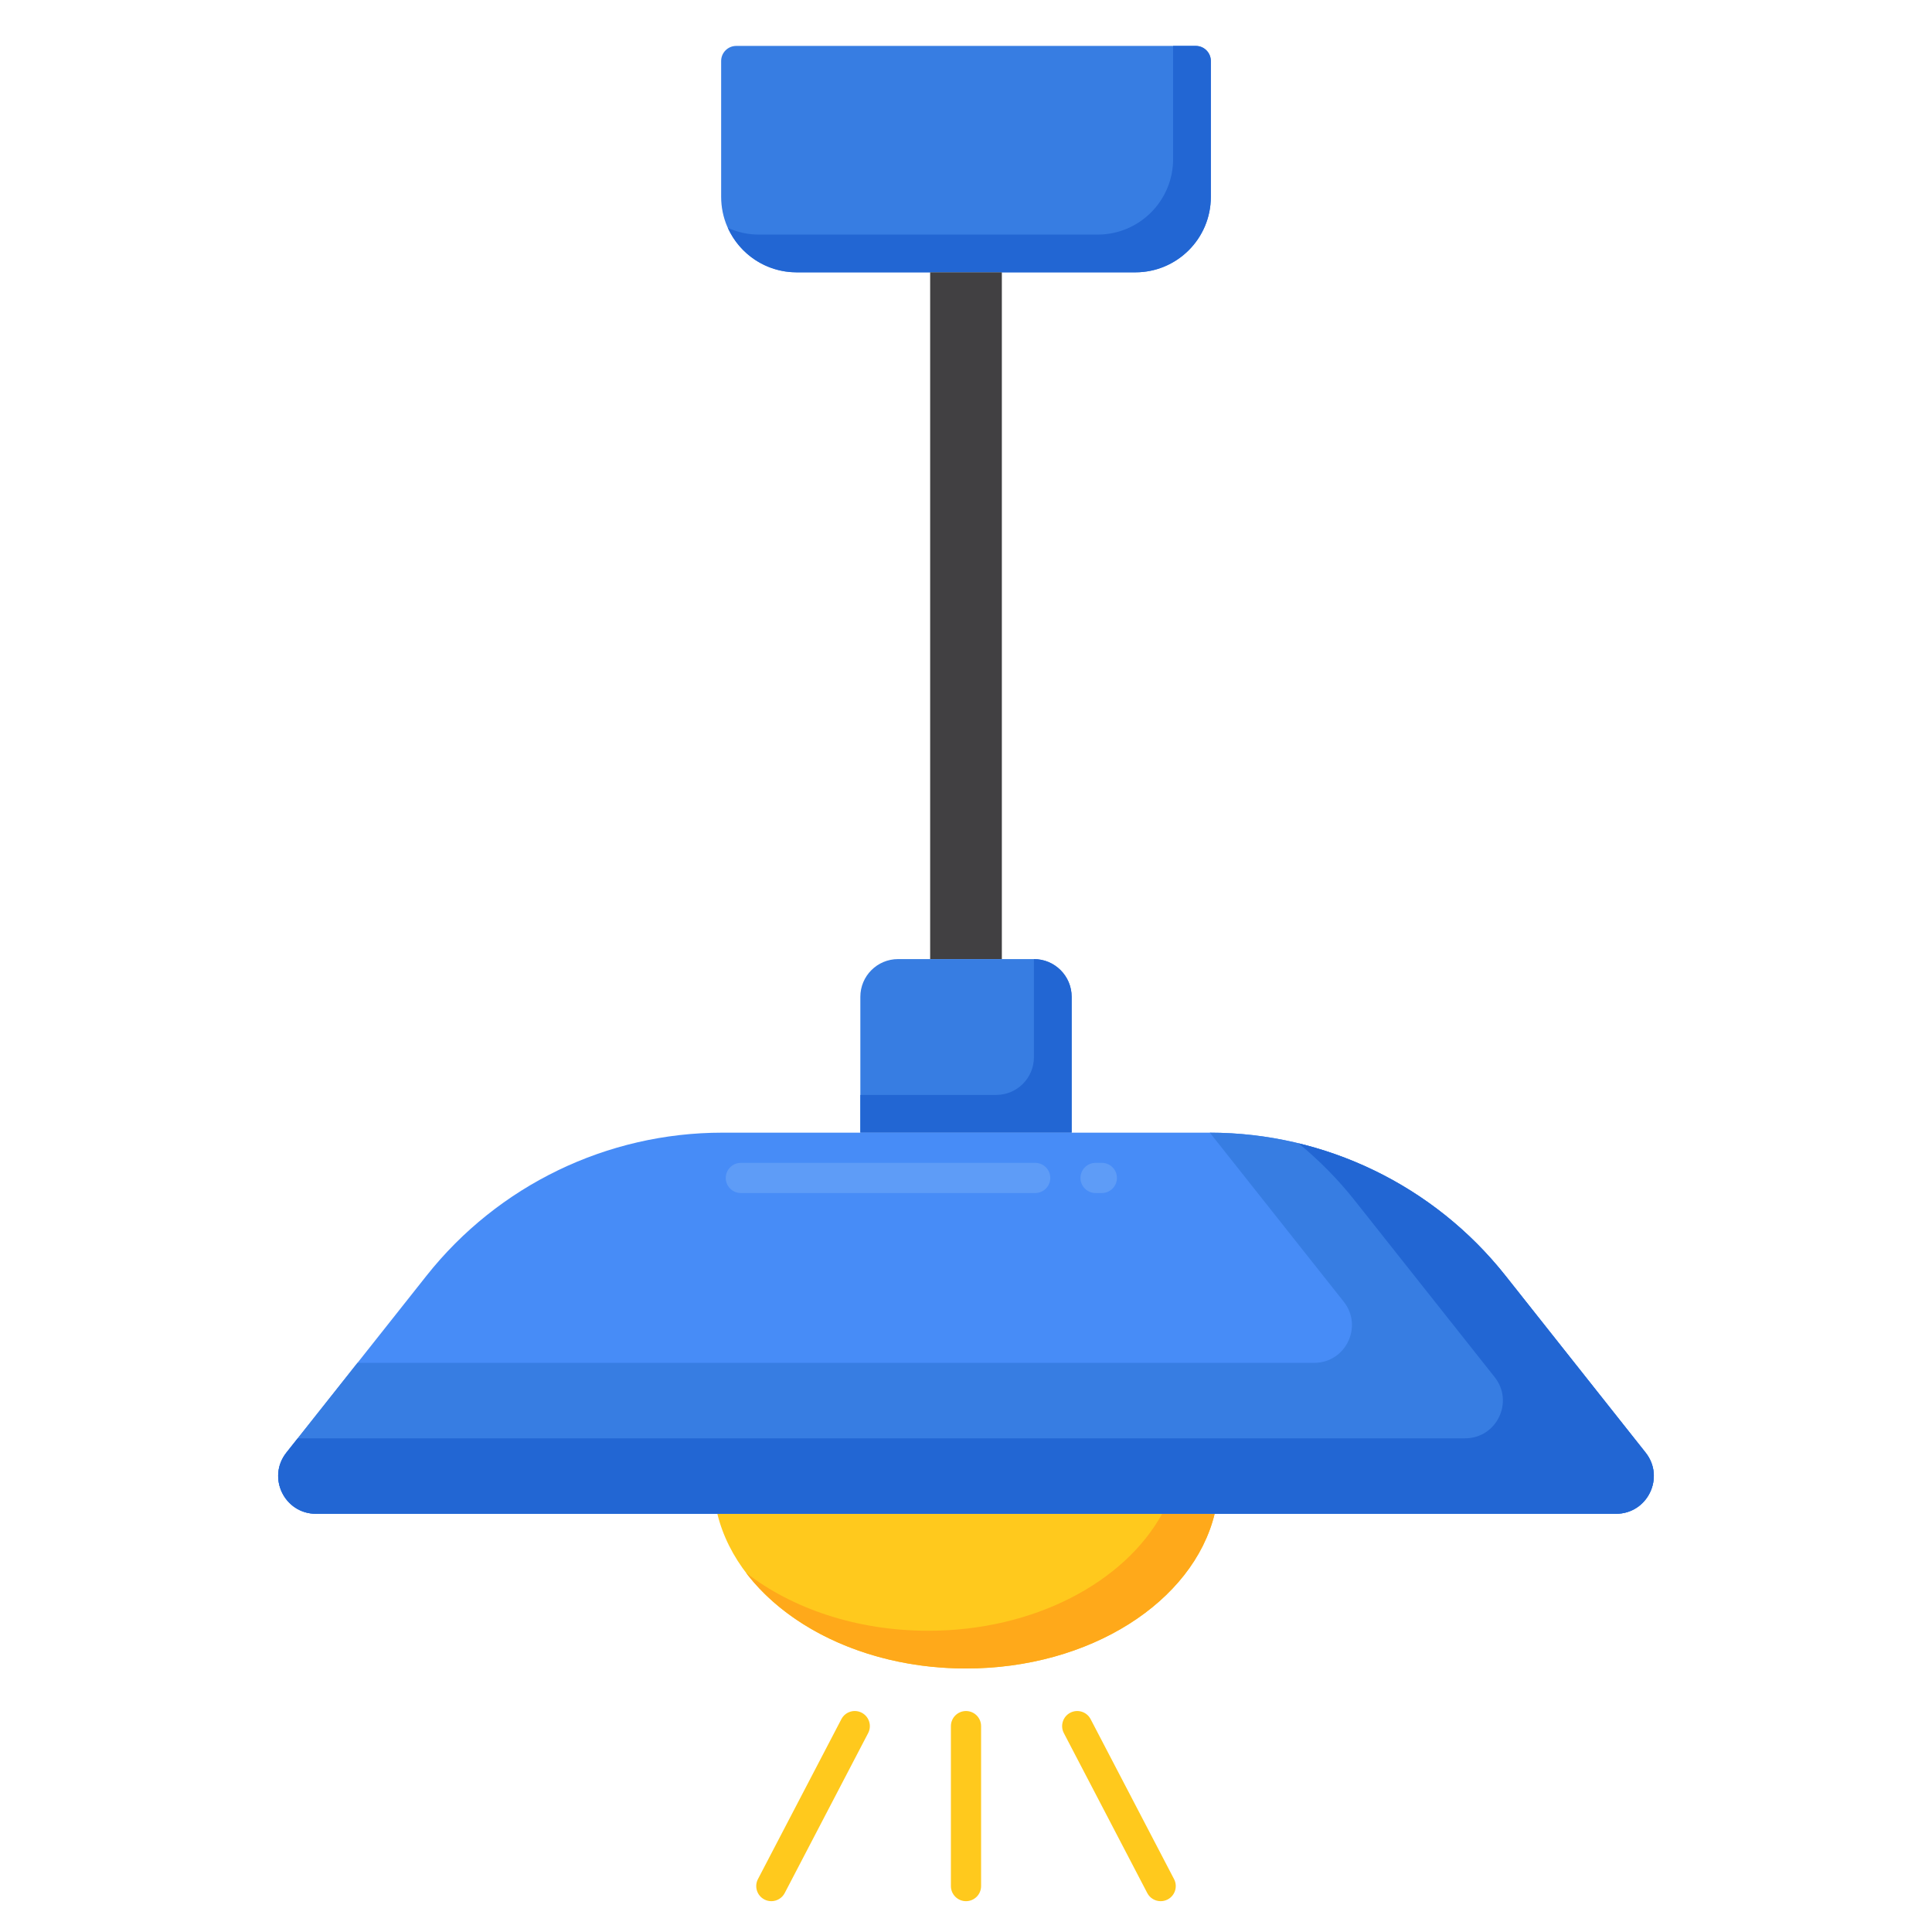
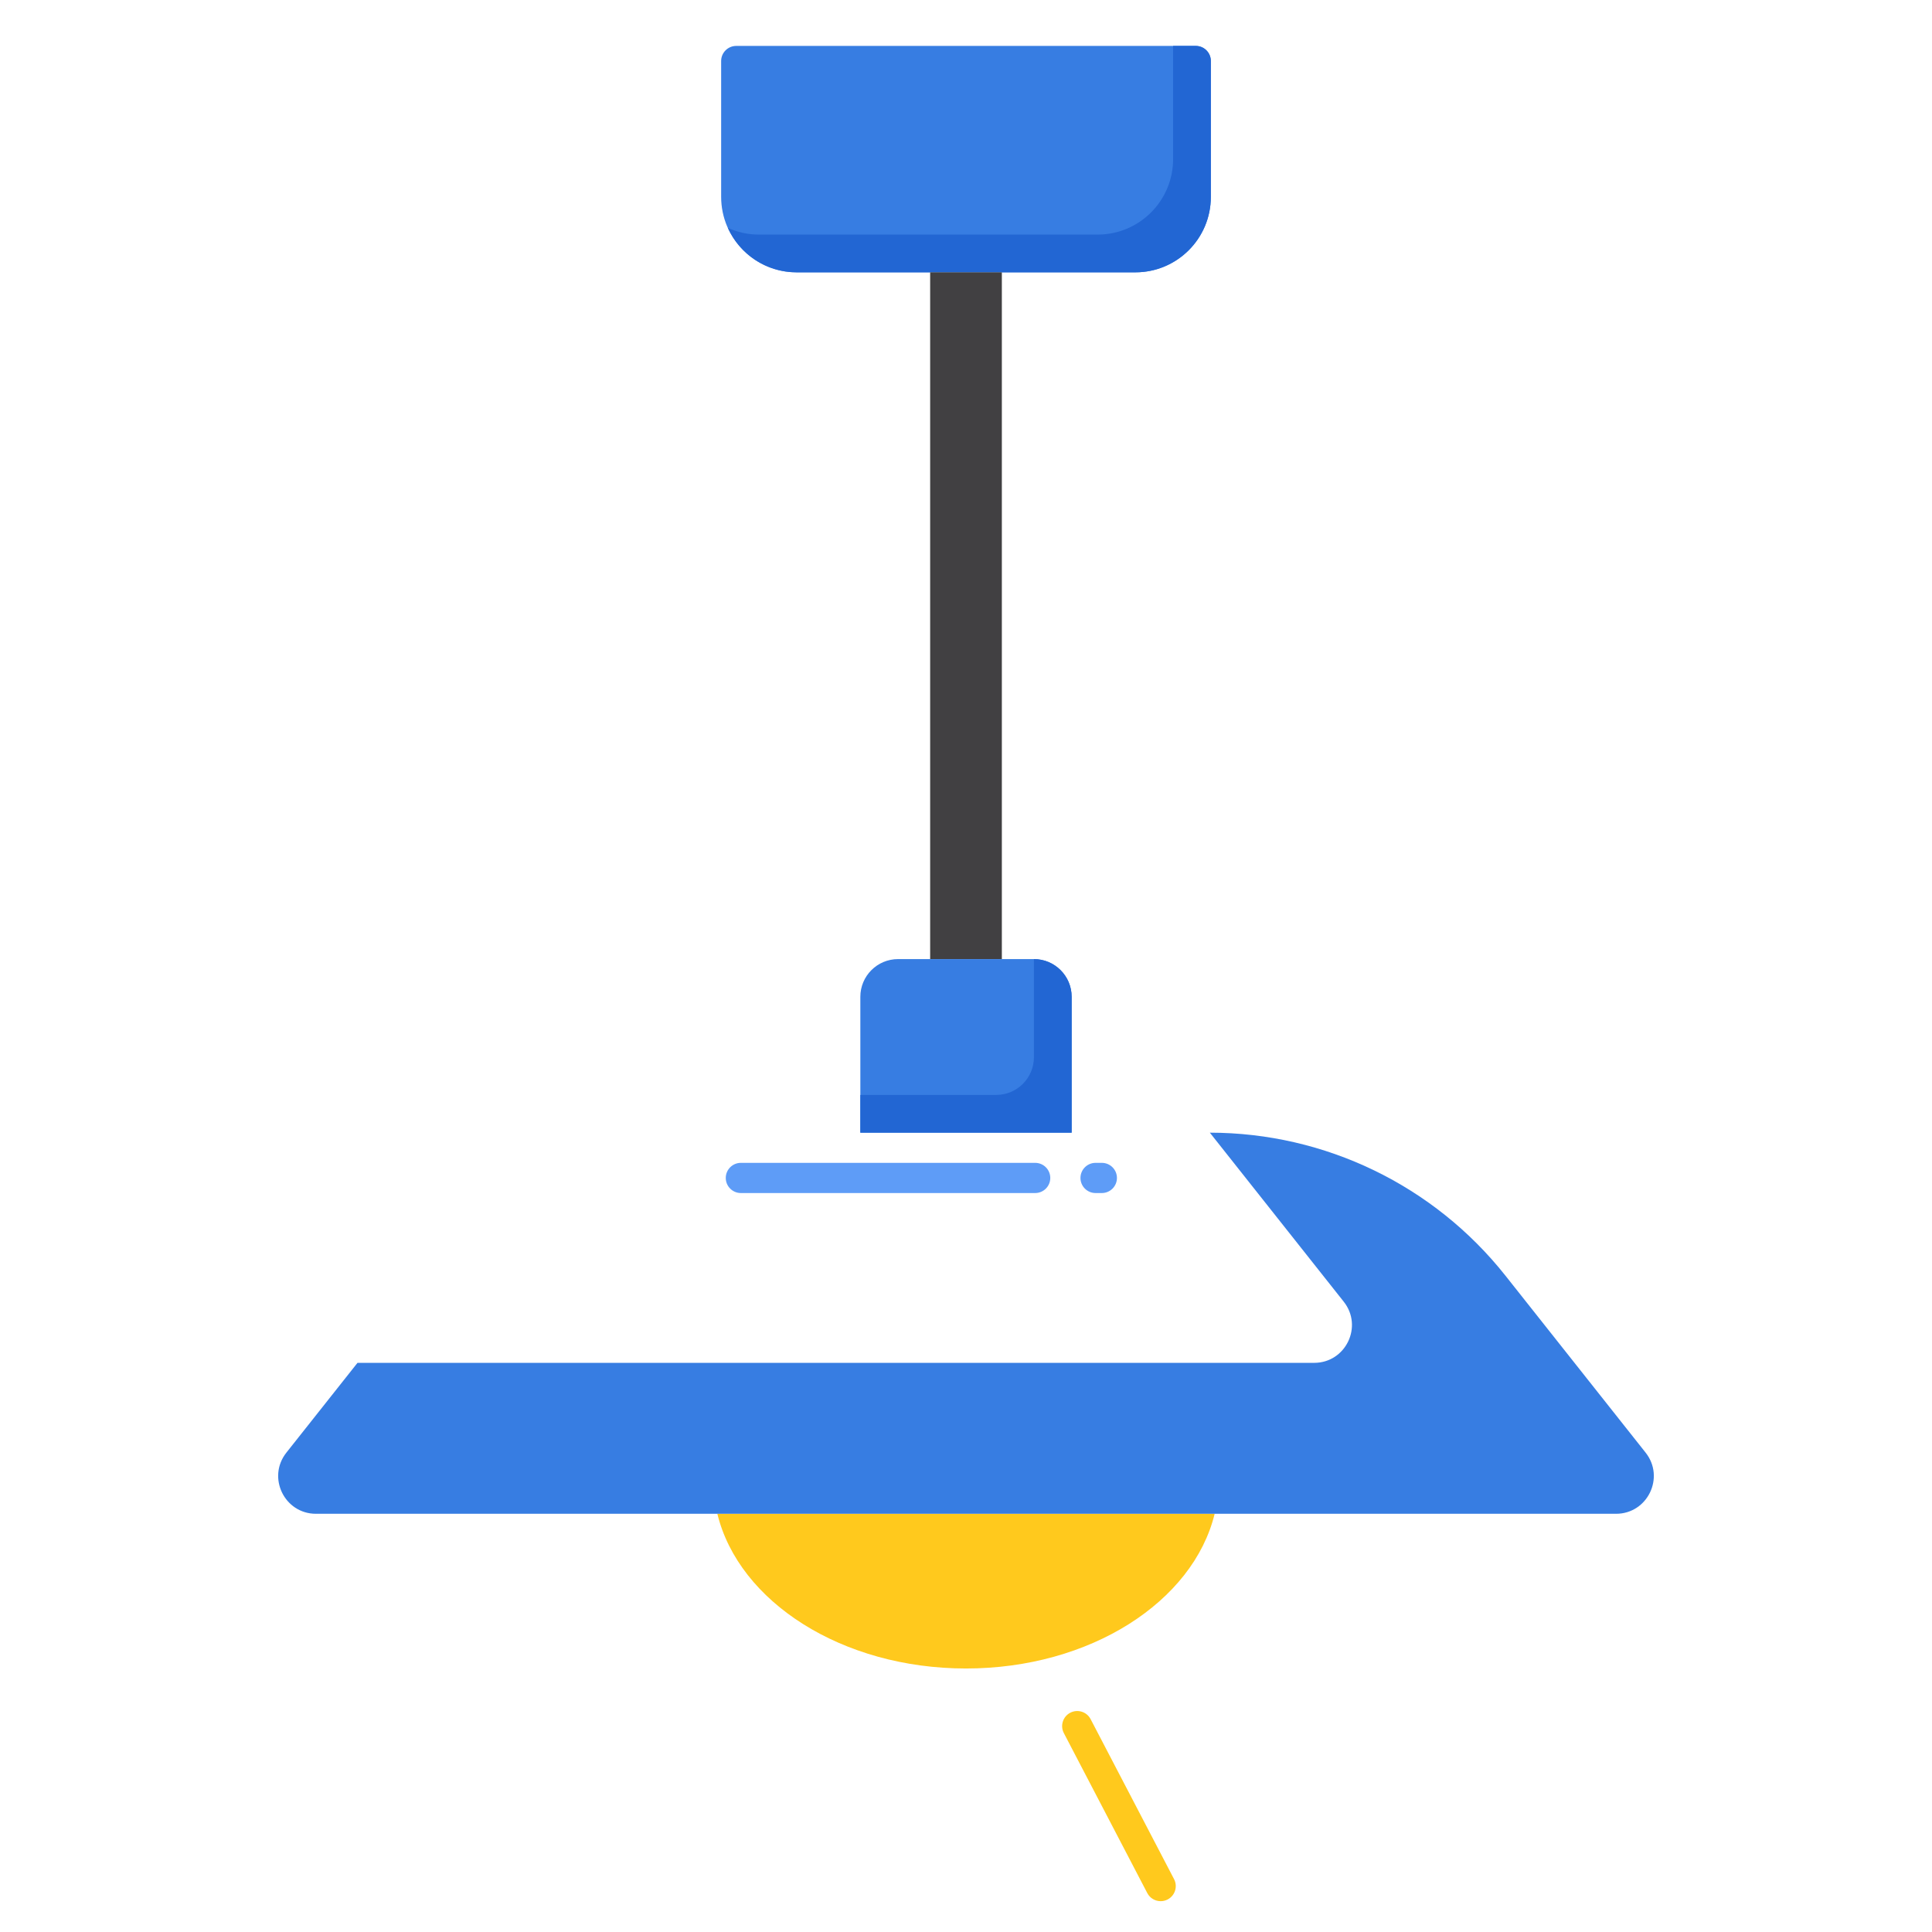
<svg xmlns="http://www.w3.org/2000/svg" id="Layer_1" enable-background="new 0 0 256 256" height="512" viewBox="0 0 256 256" width="512">
  <g>
    <g>
      <path d="m95.052 200.584c2.841 11.658 16.507 20.5 32.948 20.5s30.107-8.842 32.948-20.5z" fill="#ffc91d" />
    </g>
    <g>
-       <path d="m153.99 200.584c-5.012 9.094-16.996 15.5-30.99 15.5-9.49 0-18.052-2.95-24.147-7.682 5.758 7.571 16.649 12.682 29.147 12.682 16.442 0 30.107-8.842 32.948-20.5z" fill="#ffa91a" />
-     </g>
+       </g>
    <g>
      <path d="m150.443 36.084h-44.887c-5.523 0-10-4.477-10-10v-18c0-1.105.895-2 2-2h60.887c1.105 0 2 .895 2 2v18c0 5.523-4.477 10-10 10z" fill="#377de2" />
    </g>
    <g>
      <path d="m158.443 6.084h-3v15c0 5.523-4.477 10-10 10h-44.887c-1.466 0-2.855-.323-4.11-.89 1.569 3.471 5.053 5.89 9.11 5.89h44.887c5.523 0 10-4.477 10-10v-18c0-1.104-.895-2-2-2z" fill="#2266d3" />
    </g>
    <g>
      <path d="m123.25 36.084h9.5v91h-9.5z" fill="#414042" />
    </g>
    <g>
      <path d="m142 150.084h-28v-18c0-2.761 2.239-5 5-5h18c2.761 0 5 2.239 5 5z" fill="#377de2" />
    </g>
    <g>
      <path d="m137 127.084v13c0 2.761-2.239 5-5 5h-18v5h28v-18c0-2.761-2.239-5-5-5z" fill="#2266d3" />
    </g>
    <g>
-       <path d="m160.291 150.084h-64.582c-15.274 0-29.711 6.982-39.194 18.955l-18.567 23.441c-2.596 3.278-.262 8.105 3.919 8.105h172.266c4.181 0 6.516-4.827 3.919-8.105l-18.567-23.441c-9.483-11.973-23.92-18.955-39.194-18.955z" fill="#478cf7" />
-     </g>
+       </g>
    <g>
      <path d="m218.052 192.48-18.567-23.441c-9.479-11.967-23.906-18.947-39.172-18.954l17.739 22.395c2.596 3.278.262 8.104-3.919 8.104h-126.763l-9.422 11.896c-2.596 3.278-.262 8.104 3.919 8.104h172.266c4.181 0 6.515-4.827 3.919-8.104z" fill="#377de2" />
    </g>
    <g>
-       <path d="m218.052 192.48-18.567-23.441c-6.993-8.829-16.682-14.931-27.411-17.534 2.703 2.226 5.197 4.738 7.411 7.534l18.567 23.441c2.596 3.278.262 8.104-3.919 8.104h-154.684l-1.501 1.896c-2.596 3.278-.262 8.104 3.919 8.104h172.266c4.181 0 6.515-4.827 3.919-8.104z" fill="#2266d3" />
-     </g>
+       </g>
    <g>
      <g>
-         <path d="m128 251.916c-1.104 0-2-.896-2-2v-21.196c0-1.104.896-2 2-2s2 .896 2 2v21.196c0 1.105-.896 2-2 2z" fill="#ffc91d" />
-       </g>
+         </g>
      <g>
-         <path d="m102.204 251.916c-.312 0-.628-.072-.923-.227-.979-.511-1.359-1.719-.849-2.698l11.055-21.196c.511-.98 1.719-1.36 2.698-.849s1.359 1.719.849 2.698l-11.055 21.196c-.357.684-1.054 1.076-1.775 1.076z" fill="#ffc91d" />
-       </g>
+         </g>
      <g>
        <path d="m153.796 251.916c-.721 0-1.418-.391-1.775-1.075l-11.055-21.196c-.511-.979-.131-2.188.849-2.698.98-.511 2.188-.131 2.698.849l11.055 21.196c.511.979.131 2.188-.849 2.698-.295.154-.611.226-.923.226z" fill="#ffc91d" />
      </g>
    </g>
    <g>
-       <path d="m146 158.084h-.833c-1.104 0-2-.896-2-2s.896-2 2-2h.833c1.104 0 2 .896 2 2s-.896 2-2 2zm-8.833 0h-39c-1.104 0-2-.896-2-2s.896-2 2-2h39c1.104 0 2 .896 2 2s-.896 2-2 2z" fill="#5e9cf7" />
+       <path d="m146 158.084h-.833c-1.104 0-2-.896-2-2s.896-2 2-2h.833c1.104 0 2 .896 2 2s-.896 2-2 2zm-8.833 0h-39c-1.104 0-2-.896-2-2s.896-2 2-2h39c1.104 0 2 .896 2 2s-.896 2-2 2" fill="#5e9cf7" />
    </g>
  </g>
</svg>